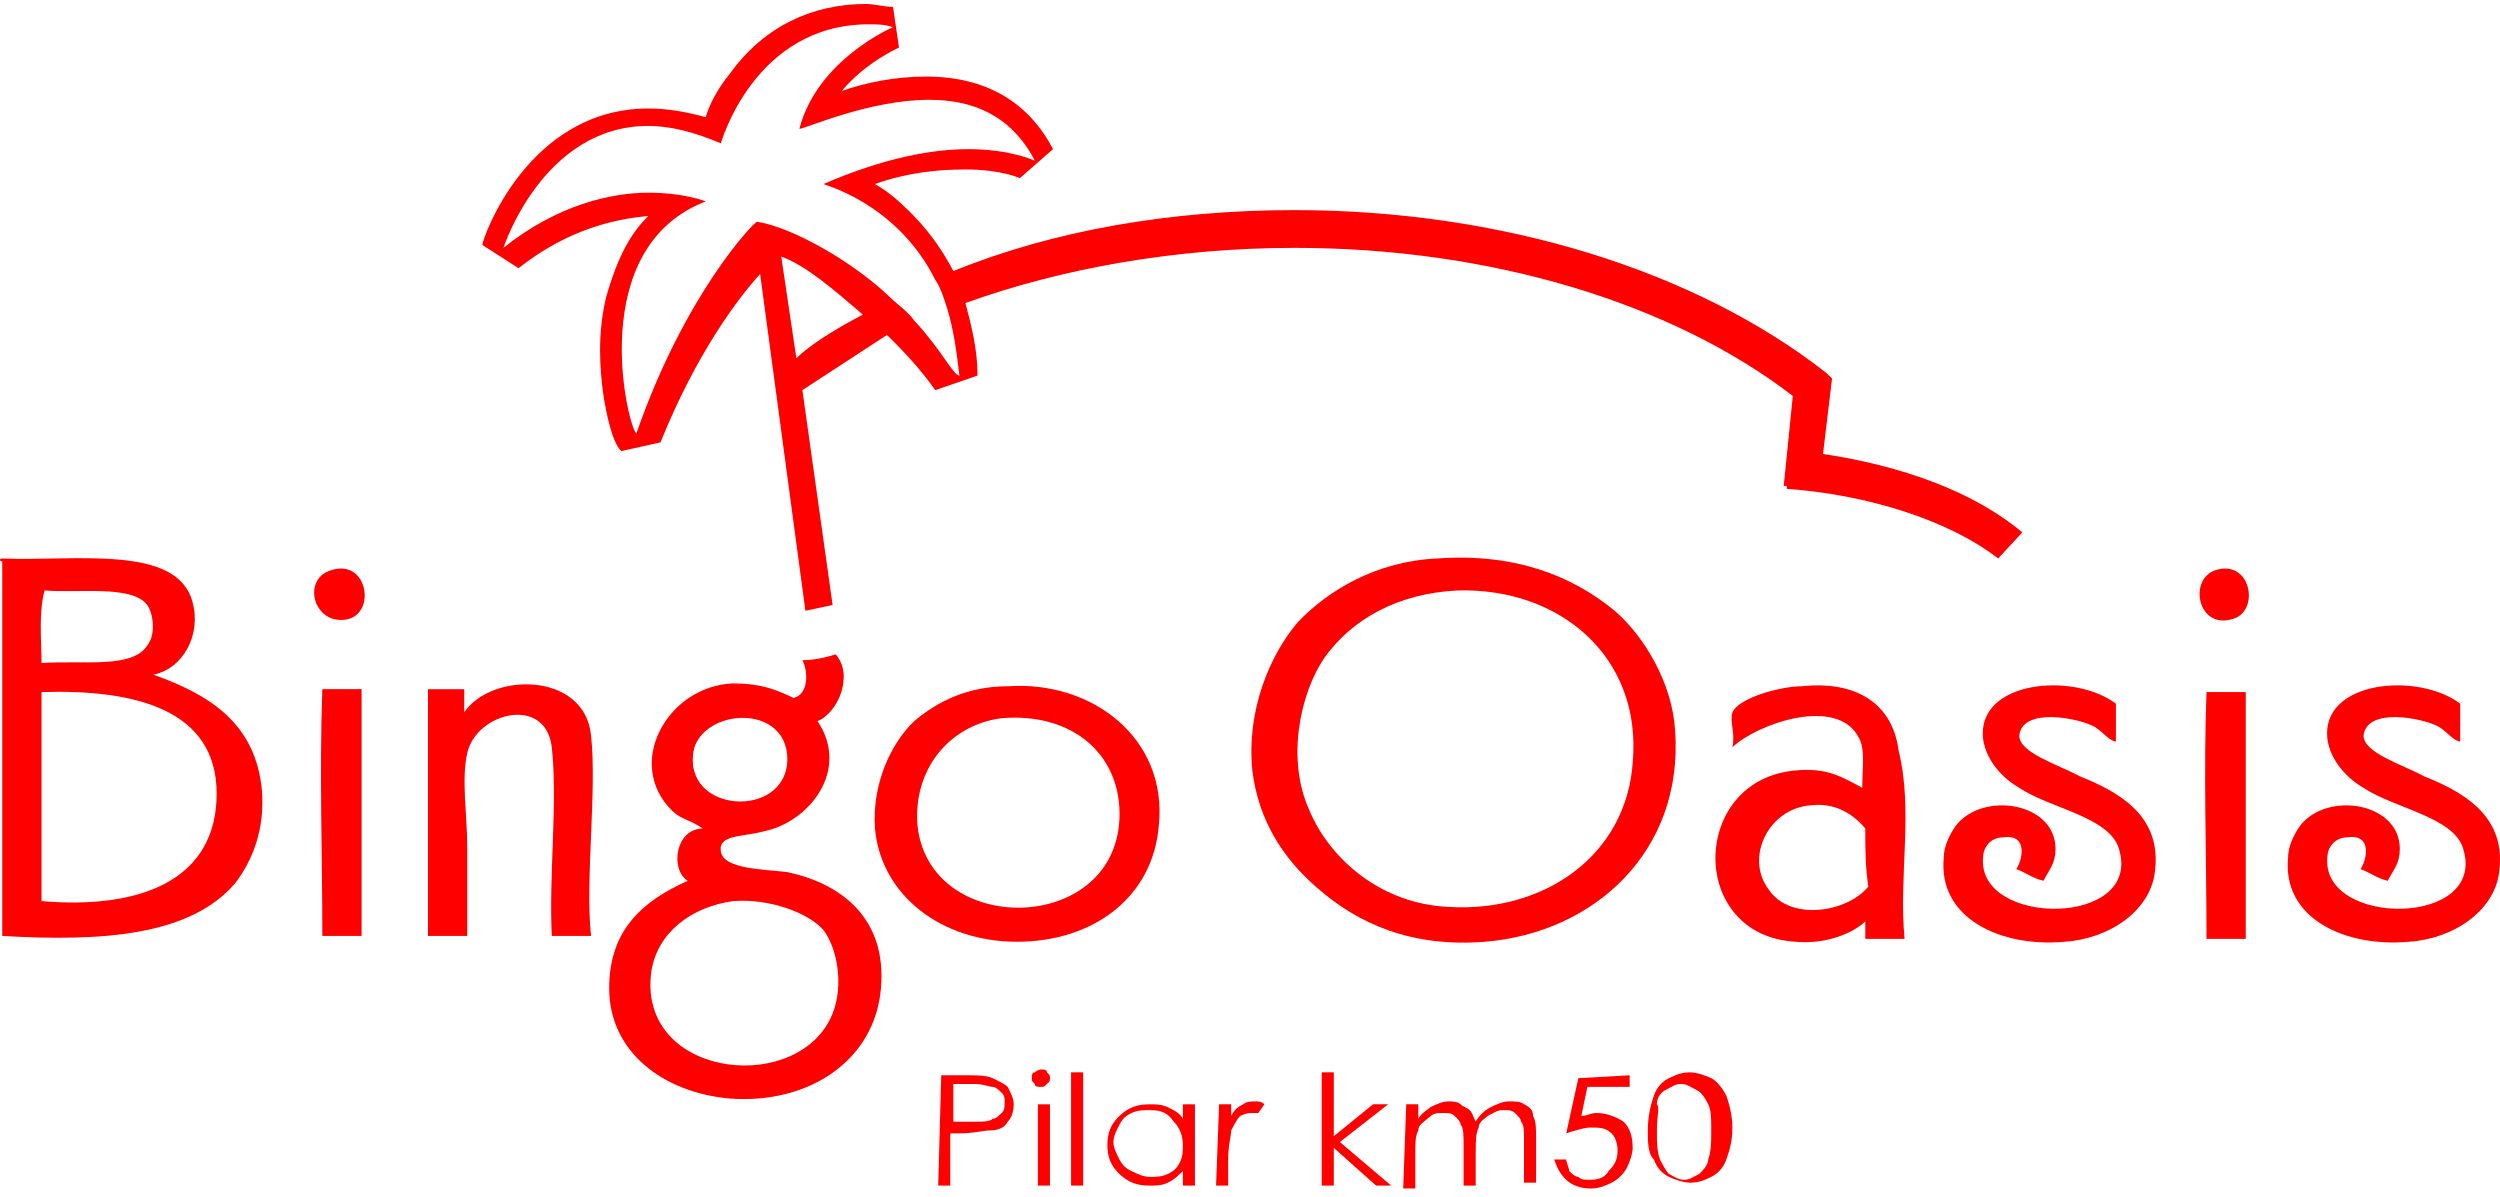
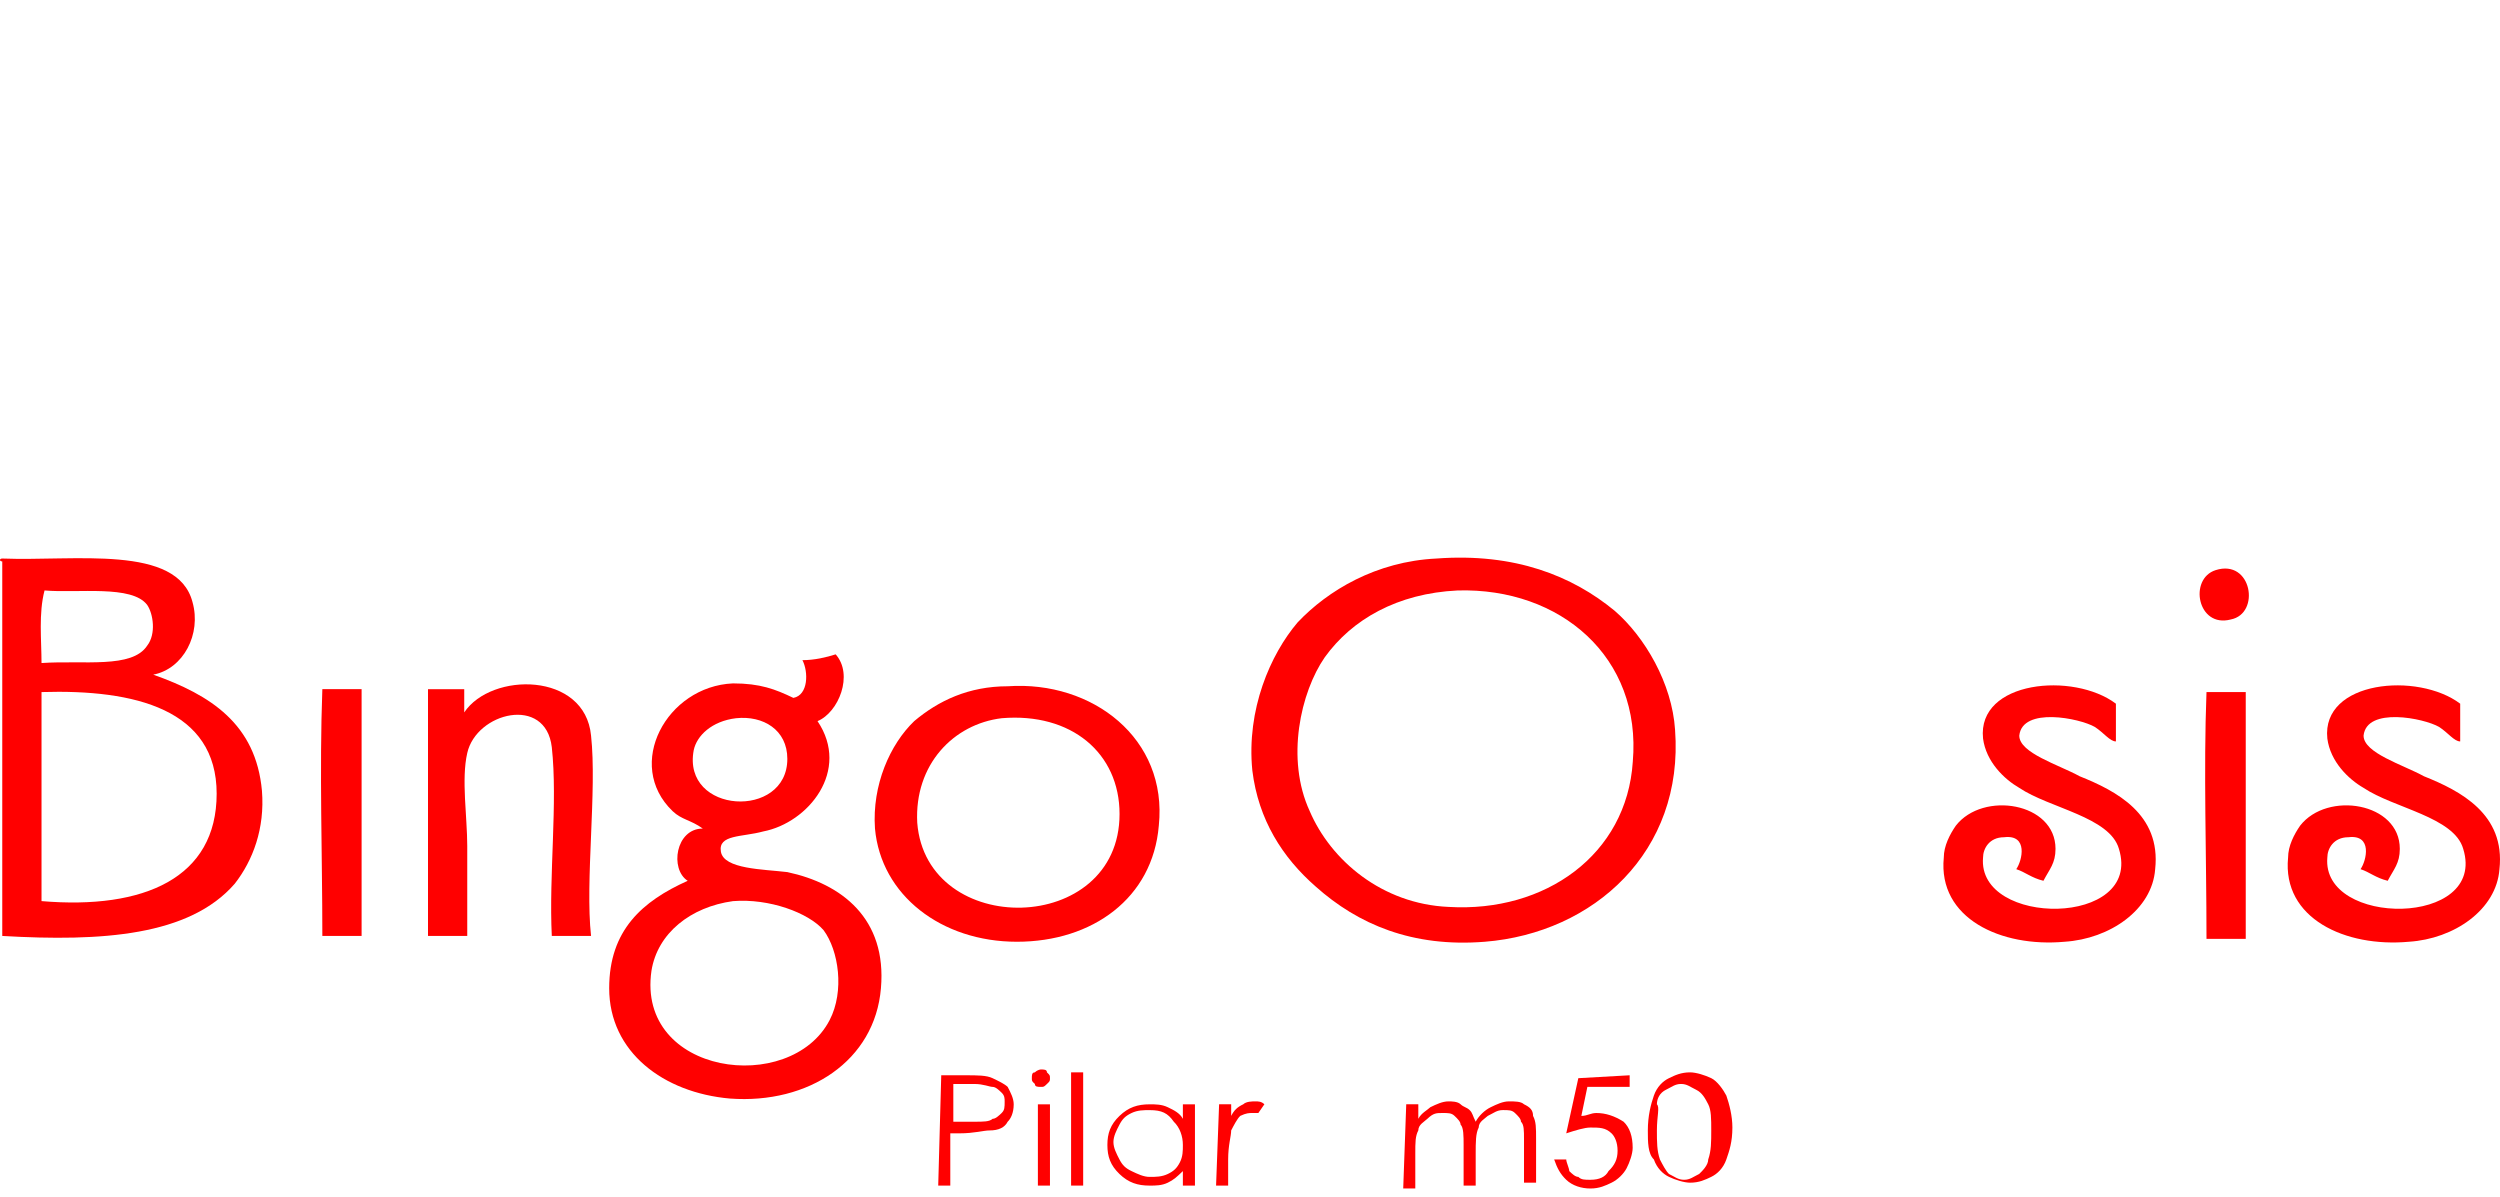
<svg xmlns="http://www.w3.org/2000/svg" width="261" height="125" viewBox="0 0 261 125" fill="none">
  <path d="M98.266 112.259H100.788C102.049 112.259 102.994 112.259 103.625 112.562C104.255 112.865 104.886 113.168 105.201 113.471C105.516 114.077 105.831 114.684 105.831 115.29C105.831 116.199 105.516 116.805 105.201 117.108C104.886 117.715 104.255 118.018 103.31 118.018C102.679 118.018 101.733 118.321 100.157 118.321H99.211V123.777H97.95L98.266 112.259ZM99.527 113.168V117.108H101.733C102.679 117.108 103.31 117.108 103.625 116.805C103.94 116.805 104.255 116.502 104.571 116.199C104.886 115.896 104.886 115.593 104.886 114.987C104.886 114.684 104.886 114.381 104.571 114.077C104.255 113.774 103.94 113.471 103.625 113.471C103.31 113.471 102.679 113.168 101.733 113.168H99.527Z" fill="#FF0000" />
  <path d="M108.67 111.652C108.985 111.652 109.301 111.652 109.301 111.955C109.616 112.259 109.616 112.259 109.616 112.562C109.616 112.865 109.616 112.865 109.301 113.168C108.985 113.471 108.985 113.471 108.67 113.471C108.355 113.471 108.04 113.471 108.04 113.168C107.724 112.865 107.724 112.865 107.724 112.562C107.724 112.259 107.724 111.955 108.04 111.955C108.355 111.652 108.67 111.652 108.67 111.652ZM108.355 115.29H109.616V123.776H108.355V115.29Z" fill="#FF0000" />
  <path d="M111.822 111.954H113.083V123.775H111.822V111.954Z" fill="#FF0000" />
  <path d="M124.753 115.291V123.777H123.492V122.262C122.862 122.868 122.546 123.171 121.916 123.474C121.285 123.777 120.655 123.777 120.024 123.777C118.763 123.777 117.818 123.474 116.872 122.565C115.926 121.656 115.611 120.746 115.611 119.534C115.611 118.322 115.926 117.412 116.872 116.503C117.818 115.594 118.763 115.291 120.024 115.291C120.655 115.291 121.285 115.291 121.916 115.594C122.546 115.897 123.177 116.2 123.492 116.806V115.291H124.753ZM120.024 115.897C119.394 115.897 118.763 115.897 118.133 116.2C117.503 116.503 117.187 116.806 116.872 117.412C116.557 118.018 116.242 118.625 116.242 119.231C116.242 119.837 116.557 120.443 116.872 121.049C117.187 121.656 117.503 121.959 118.133 122.262C118.763 122.565 119.394 122.868 120.024 122.868C120.655 122.868 121.285 122.868 121.916 122.565C122.546 122.262 122.862 121.959 123.177 121.353C123.492 120.746 123.492 120.14 123.492 119.534C123.492 118.625 123.177 117.715 122.546 117.109C121.916 116.2 121.285 115.897 120.024 115.897Z" fill="#FF0000" />
  <path d="M127.274 115.287H128.535V116.5C128.85 115.893 129.165 115.59 129.796 115.287C130.111 114.984 130.741 114.984 131.057 114.984C131.372 114.984 131.687 114.984 132.002 115.287L131.372 116.197C131.057 116.197 131.057 116.197 130.741 116.197C130.426 116.197 130.111 116.197 129.48 116.5C129.165 116.803 128.85 117.409 128.535 118.015C128.535 118.621 128.219 119.531 128.219 121.046V123.774H126.958L127.274 115.287Z" fill="#FF0000" />
-   <path d="M137.987 111.954H139.248V118.622L143.346 115.288H144.922L139.879 119.228L145.238 123.775H143.661L139.248 119.834V123.775H137.987V111.954Z" fill="#FF0000" />
  <path d="M146.811 115.287H148.072V116.803C148.388 116.197 149.018 115.893 149.333 115.59C149.964 115.287 150.594 114.984 151.225 114.984C151.54 114.984 152.17 114.984 152.486 115.287C152.801 115.59 153.116 115.59 153.431 115.893C153.747 116.197 153.747 116.5 154.062 117.106C154.377 116.5 155.008 115.893 155.638 115.59C156.269 115.287 156.899 114.984 157.53 114.984C158.16 114.984 158.79 114.984 159.106 115.287C159.736 115.59 160.051 115.893 160.051 116.5C160.367 117.106 160.367 117.712 160.367 118.924V123.471H159.106V118.924C159.106 118.015 159.106 117.409 158.79 117.106C158.79 116.803 158.475 116.5 158.16 116.197C157.845 115.893 157.53 115.893 156.899 115.893C156.269 115.893 155.953 116.197 155.323 116.5C155.008 116.803 154.377 117.106 154.377 117.712C154.062 118.318 154.062 119.228 154.062 120.44V123.774H152.801V119.531C152.801 118.621 152.801 117.712 152.486 117.409C152.486 117.106 152.17 116.803 151.855 116.5C151.54 116.197 151.225 116.197 150.594 116.197C149.964 116.197 149.649 116.197 149.018 116.803C148.703 117.106 148.072 117.409 148.072 118.015C147.757 118.621 147.757 119.228 147.757 120.44V124.077H146.496L146.811 115.287Z" fill="#FF0000" />
  <path d="M170.136 112.259V113.471H165.722L165.092 116.502C165.722 116.502 166.038 116.199 166.668 116.199C167.614 116.199 168.56 116.502 169.505 117.108C170.136 117.715 170.451 118.624 170.451 119.836C170.451 120.443 170.136 121.352 169.821 121.958C169.505 122.564 168.875 123.17 168.244 123.474C167.614 123.777 166.983 124.08 166.038 124.08C165.092 124.08 164.146 123.777 163.516 123.17C162.885 122.564 162.57 121.958 162.255 121.049H163.516C163.516 121.352 163.831 121.958 163.831 122.261C164.146 122.564 164.461 122.867 164.777 122.867C165.092 123.17 165.407 123.17 166.038 123.17C166.983 123.17 167.614 122.867 167.929 122.261C168.56 121.655 168.875 121.049 168.875 120.139C168.875 119.23 168.56 118.624 168.244 118.321C167.614 117.715 166.983 117.715 166.038 117.715C165.407 117.715 164.461 118.018 163.516 118.321L164.777 112.562L170.136 112.259Z" fill="#FF0000" />
  <path d="M172.034 118.016C172.034 116.5 172.349 115.288 172.664 114.379C172.98 113.469 173.61 112.863 174.241 112.56C174.871 112.257 175.502 111.954 176.447 111.954C177.078 111.954 178.024 112.257 178.654 112.56C179.285 112.863 179.915 113.772 180.23 114.379C180.545 115.288 180.861 116.5 180.861 117.713C180.861 119.228 180.545 120.138 180.23 121.047C179.915 121.956 179.285 122.562 178.654 122.865C178.024 123.169 177.393 123.472 176.447 123.472C175.817 123.472 174.871 123.169 174.241 122.865C173.61 122.562 172.98 121.956 172.664 121.047C172.034 120.441 172.034 119.228 172.034 118.016ZM172.98 118.016C172.98 119.228 172.98 120.138 173.295 121.047C173.61 121.653 173.925 122.259 174.241 122.562C174.871 122.866 175.186 123.169 175.817 123.169C176.447 123.169 176.763 122.866 177.393 122.562C177.708 122.259 178.339 121.653 178.339 121.047C178.654 120.138 178.654 119.228 178.654 118.016C178.654 116.803 178.654 115.894 178.339 115.288C178.024 114.682 177.708 114.076 177.078 113.772C176.447 113.469 176.132 113.166 175.502 113.166C174.871 113.166 174.556 113.469 173.925 113.772C173.295 114.076 172.98 114.682 172.98 115.288C173.295 115.591 172.98 116.5 172.98 118.016Z" fill="#FF0000" />
  <path fill-rule="evenodd" clip-rule="evenodd" d="M0.236 58.31C7.802 58.613 18.52 56.794 20.097 62.856C21.042 66.19 19.151 69.828 15.998 70.434C21.988 72.556 26.717 75.587 27.347 82.558C27.662 86.498 26.401 89.832 24.51 92.257C19.781 97.713 10.639 98.319 0.236 97.713C0.236 84.68 0.236 71.646 0.236 58.613C-0.079 58.613 -0.079 58.31 0.236 58.31ZM4.335 69.221C8.748 68.918 13.792 69.828 15.368 67.403C16.314 66.19 15.998 64.069 15.368 63.159C13.792 61.038 8.117 61.947 4.65 61.644C4.019 64.069 4.335 66.797 4.335 69.221ZM4.335 72.859C4.335 79.83 4.335 87.104 4.335 94.076C15.053 94.985 22.619 91.651 22.619 82.861C22.619 74.071 14.107 71.949 4.335 72.252C4.335 72.555 4.335 72.859 4.335 72.859Z" fill="#FF0000" />
-   <path fill-rule="evenodd" clip-rule="evenodd" d="M34.602 59.52C38.385 58.308 39.331 64.067 36.179 64.673C32.711 65.279 31.45 60.429 34.602 59.52Z" fill="#FF0000" />
  <path fill-rule="evenodd" clip-rule="evenodd" d="M87.242 68.314C89.133 70.436 87.557 74.376 85.35 75.286C88.818 80.439 84.405 85.894 79.676 86.804C77.469 87.41 74.947 87.107 75.263 88.925C75.578 90.744 79.676 90.744 82.198 91.047C87.872 92.26 92.601 95.897 91.97 103.171C91.34 110.749 84.405 115.295 76.208 114.689C69.273 114.083 63.599 109.839 63.599 103.171C63.599 97.109 67.066 94.078 71.795 91.956C69.904 90.744 70.534 86.501 73.371 86.501C72.11 85.591 71.165 85.591 70.219 84.682C65.175 79.832 69.588 71.649 76.524 71.346C79.361 71.346 80.937 71.952 82.829 72.861C84.405 72.558 84.405 70.133 83.774 68.921C85.035 68.921 86.296 68.618 87.242 68.314ZM72.425 78.317C71.165 84.985 82.198 85.591 82.198 79.226C82.198 76.195 79.676 74.68 76.839 74.983C74.317 75.286 72.741 76.801 72.425 78.317ZM68.012 101.353C66.436 112.264 82.513 114.386 86.611 106.505C88.188 103.474 87.557 99.231 85.981 97.109C84.405 95.29 80.306 93.775 76.524 94.078C72.11 94.684 68.643 97.412 68.012 101.353Z" fill="#FF0000" />
  <path fill-rule="evenodd" clip-rule="evenodd" d="M61.706 97.714C60.445 97.714 58.869 97.714 57.608 97.714C57.292 91.349 58.238 83.771 57.608 78.012C56.977 72.556 49.727 74.375 48.781 78.618C48.151 81.346 48.781 85.286 48.781 88.317C48.781 91.651 48.781 94.683 48.781 97.714C47.52 97.714 45.944 97.714 44.683 97.714C44.683 89.227 44.683 80.437 44.683 71.95C45.944 71.95 47.205 71.95 48.466 71.95C48.466 72.859 48.466 73.769 48.466 74.375C51.303 70.131 61.075 70.131 61.706 76.8C62.336 82.558 61.075 91.955 61.706 97.714Z" fill="#FF0000" />
  <path fill-rule="evenodd" clip-rule="evenodd" d="M105.217 71.646C114.044 71.04 121.925 77.102 120.98 86.195C120.349 93.773 114.044 98.319 106.163 98.319C98.282 98.319 91.977 93.47 91.347 86.498C91.032 81.952 92.923 77.708 95.445 75.284C97.967 73.162 101.119 71.646 105.217 71.646ZM95.76 85.892C96.706 98.016 116.881 97.713 116.881 84.983C116.881 78.618 111.838 74.374 104.587 74.981C99.543 75.587 95.445 79.83 95.76 85.892Z" fill="#FF0000" />
  <path fill-rule="evenodd" clip-rule="evenodd" d="M33.653 71.948C34.914 71.948 36.175 71.948 37.751 71.948C37.751 80.435 37.751 89.225 37.751 97.712C36.49 97.712 34.914 97.712 33.653 97.712C33.653 89.225 33.338 80.435 33.653 71.948Z" fill="#FF0000" />
  <path fill-rule="evenodd" clip-rule="evenodd" d="M149.973 58.31C158.169 57.704 164.159 60.129 168.572 63.766C171.724 66.494 174.562 71.343 174.877 76.193C175.823 88.923 166.365 97.41 155.017 98.319C147.451 98.925 141.777 96.501 137.363 92.56C133.896 89.529 131.374 85.589 130.743 80.436C130.113 74.071 132.635 68.312 135.472 64.978C138.624 61.644 143.668 58.613 149.973 58.31ZM138.309 68.615C135.787 72.252 134.211 79.224 136.733 84.68C138.939 89.832 144.298 94.379 151.234 94.682C161.322 95.288 169.833 89.226 170.463 79.527C171.409 68.615 162.898 61.341 152.18 61.644C145.875 61.947 141.146 64.675 138.309 68.615Z" fill="#FF0000" />
  <path fill-rule="evenodd" clip-rule="evenodd" d="M231.309 59.523C235.092 58.31 236.037 64.069 232.885 64.675C229.417 65.585 228.472 60.432 231.309 59.523Z" fill="#FF0000" />
-   <path fill-rule="evenodd" clip-rule="evenodd" d="M198.835 98.015C197.574 98.015 196.313 98.015 194.737 98.015C194.737 97.408 194.737 96.802 194.737 96.196C193.476 97.408 190.639 98.621 187.487 98.318C176.138 97.712 176.453 81.344 187.487 80.435C190.639 80.132 192.215 81.041 194.422 82.253C194.422 80.132 194.737 78.313 194.107 77.101C191.9 72.554 183.388 75.585 180.867 78.01C181.182 76.494 180.551 75.282 180.867 74.373C181.497 72.857 185.91 71.645 188.117 71.645C193.791 71.039 197.574 73.463 198.205 78.313C199.781 84.678 198.205 91.346 198.835 98.015ZM194.737 86.497C193.476 84.981 191.585 83.769 189.063 84.072C184.649 84.375 182.128 89.528 184.649 92.862C186.856 96.196 192.846 95.287 195.052 92.559C194.737 90.437 194.737 88.618 194.737 86.497Z" fill="#FF0000" />
  <path fill-rule="evenodd" clip-rule="evenodd" d="M220.901 73.465C220.901 74.677 220.901 76.193 220.901 77.405C220.271 77.405 219.64 76.496 218.694 75.89C217.118 74.98 211.129 73.768 210.813 76.799C210.813 78.618 214.912 79.83 217.118 81.042C220.901 82.558 225.63 84.983 224.999 90.742C224.684 94.985 220.271 98.016 215.542 98.319C208.922 98.925 202.302 95.894 202.932 89.529C202.932 88.317 203.563 87.104 204.193 86.195C207.03 82.558 214.596 83.77 214.596 88.62C214.596 90.135 213.966 90.742 213.335 91.954C212.074 91.651 211.444 91.045 210.498 90.742C211.129 89.832 211.759 87.104 209.237 87.407C207.661 87.407 207.03 88.62 207.03 89.529C206.4 96.804 223.738 96.804 221.216 88.62C220.271 85.286 213.966 84.376 210.813 82.255C209.237 81.345 207.346 79.527 207.03 77.102C206.4 71.04 216.488 70.131 220.901 73.465Z" fill="#FF0000" />
  <path fill-rule="evenodd" clip-rule="evenodd" d="M256.845 73.465C256.845 74.677 256.845 76.193 256.845 77.405C256.214 77.405 255.584 76.496 254.638 75.89C253.062 74.98 247.072 73.768 246.757 76.799C246.757 78.618 250.855 79.83 253.062 81.042C256.845 82.558 261.573 84.983 260.943 90.742C260.628 94.985 256.214 98.016 251.486 98.319C244.866 98.925 238.246 95.894 238.876 89.529C238.876 88.317 239.506 87.104 240.137 86.195C242.974 82.558 250.54 83.77 250.54 88.62C250.54 90.135 249.909 90.742 249.279 91.954C248.018 91.651 247.388 91.045 246.442 90.742C247.072 89.832 247.703 87.104 245.181 87.407C243.605 87.407 242.974 88.62 242.974 89.529C242.344 96.804 259.682 96.804 257.16 88.62C256.214 85.286 249.909 84.376 246.757 82.255C245.181 81.345 243.289 79.527 242.974 77.102C242.344 71.04 252.431 70.131 256.845 73.465Z" fill="#FF0000" />
  <path fill-rule="evenodd" clip-rule="evenodd" d="M230.358 72.253C231.619 72.253 232.88 72.253 234.456 72.253C234.456 80.74 234.456 89.53 234.456 98.017C233.195 98.017 231.619 98.017 230.358 98.017C230.358 89.227 230.043 80.437 230.358 72.253Z" fill="#FF0000" />
-   <path d="M190.322 47.397L191.267 39.516L190.637 38.91C177.081 28.302 156.906 21.936 135.154 21.936C122.23 21.936 109.935 24.058 99.532 28.302C98.271 25.877 96.695 23.755 94.804 21.936C93.858 21.027 92.912 20.118 91.336 19.209C94.804 17.996 97.956 17.693 100.793 17.693C104.576 17.693 106.468 18.602 106.468 18.602L109.935 15.571C107.413 10.722 103 7.994 96.695 7.994C93.543 7.994 90.39 8.6 87.868 9.509C90.39 6.478 93.858 4.963 93.858 4.963L93.227 0.719C92.282 0.719 91.336 0.416 90.39 0.416C84.716 0.416 79.672 2.841 76.204 7.691C74.943 9.206 73.998 11.025 73.682 12.237C71.476 11.631 69.584 11.328 67.693 11.328C55.083 11.328 50.355 24.968 50.355 25.574L54.138 27.998C59.497 23.755 64.54 22.846 67.693 22.543C65.486 24.664 64.225 27.695 63.279 31.029C62.334 34.97 62.649 38.607 62.964 41.032C63.279 43.154 63.91 46.185 64.856 47.094L68.954 46.185C72.737 36.788 77.15 31.029 79.357 28.605L84.085 63.764L86.923 63.158L83.77 40.729L92.597 34.97C94.488 36.788 96.38 38.91 97.641 40.729L102.054 39.213C102.054 36.485 101.424 34.06 100.793 31.636C110.881 27.998 122.86 25.877 135.154 25.877C155.645 25.877 174.56 31.636 187.169 41.335L186.223 50.731H186.539V51.034C195.05 51.64 203.562 54.368 208.606 58.309L211.128 55.581C206.084 51.337 198.518 48.609 190.322 47.397ZM83.14 37.395L81.564 26.786C84.085 27.695 86.923 30.12 90.075 32.848C86.607 34.667 84.401 36.182 83.14 37.395ZM95.434 33.454C94.804 32.545 93.858 31.939 92.912 31.029C89.129 27.392 82.824 23.755 79.041 23.149C78.726 23.149 71.476 30.726 66.432 45.275C65.486 44.366 61.073 25.877 73.682 21.027C73.682 21.027 71.476 20.118 67.693 20.118C63.91 20.118 58.236 21.33 52.561 25.877C52.561 25.877 56.659 13.146 67.693 13.146C69.9 13.146 72.421 13.753 75.259 14.965C75.259 14.965 78.726 2.538 90.706 2.538C91.651 2.538 92.282 2.538 93.227 2.841C93.227 2.841 85.346 6.175 83.455 13.45C84.085 13.45 90.706 10.419 97.01 10.419C101.424 10.419 105.522 11.934 108.044 16.784C108.044 16.784 105.522 15.571 101.108 15.571C97.326 15.571 92.282 16.481 85.977 19.209C85.662 19.209 93.543 21.027 97.641 29.211C98.271 30.12 98.587 31.333 98.902 32.242C99.532 34.364 99.847 36.485 100.163 39.213C99.532 39.213 98.271 36.485 95.434 33.454Z" fill="#FF0000" />
</svg>